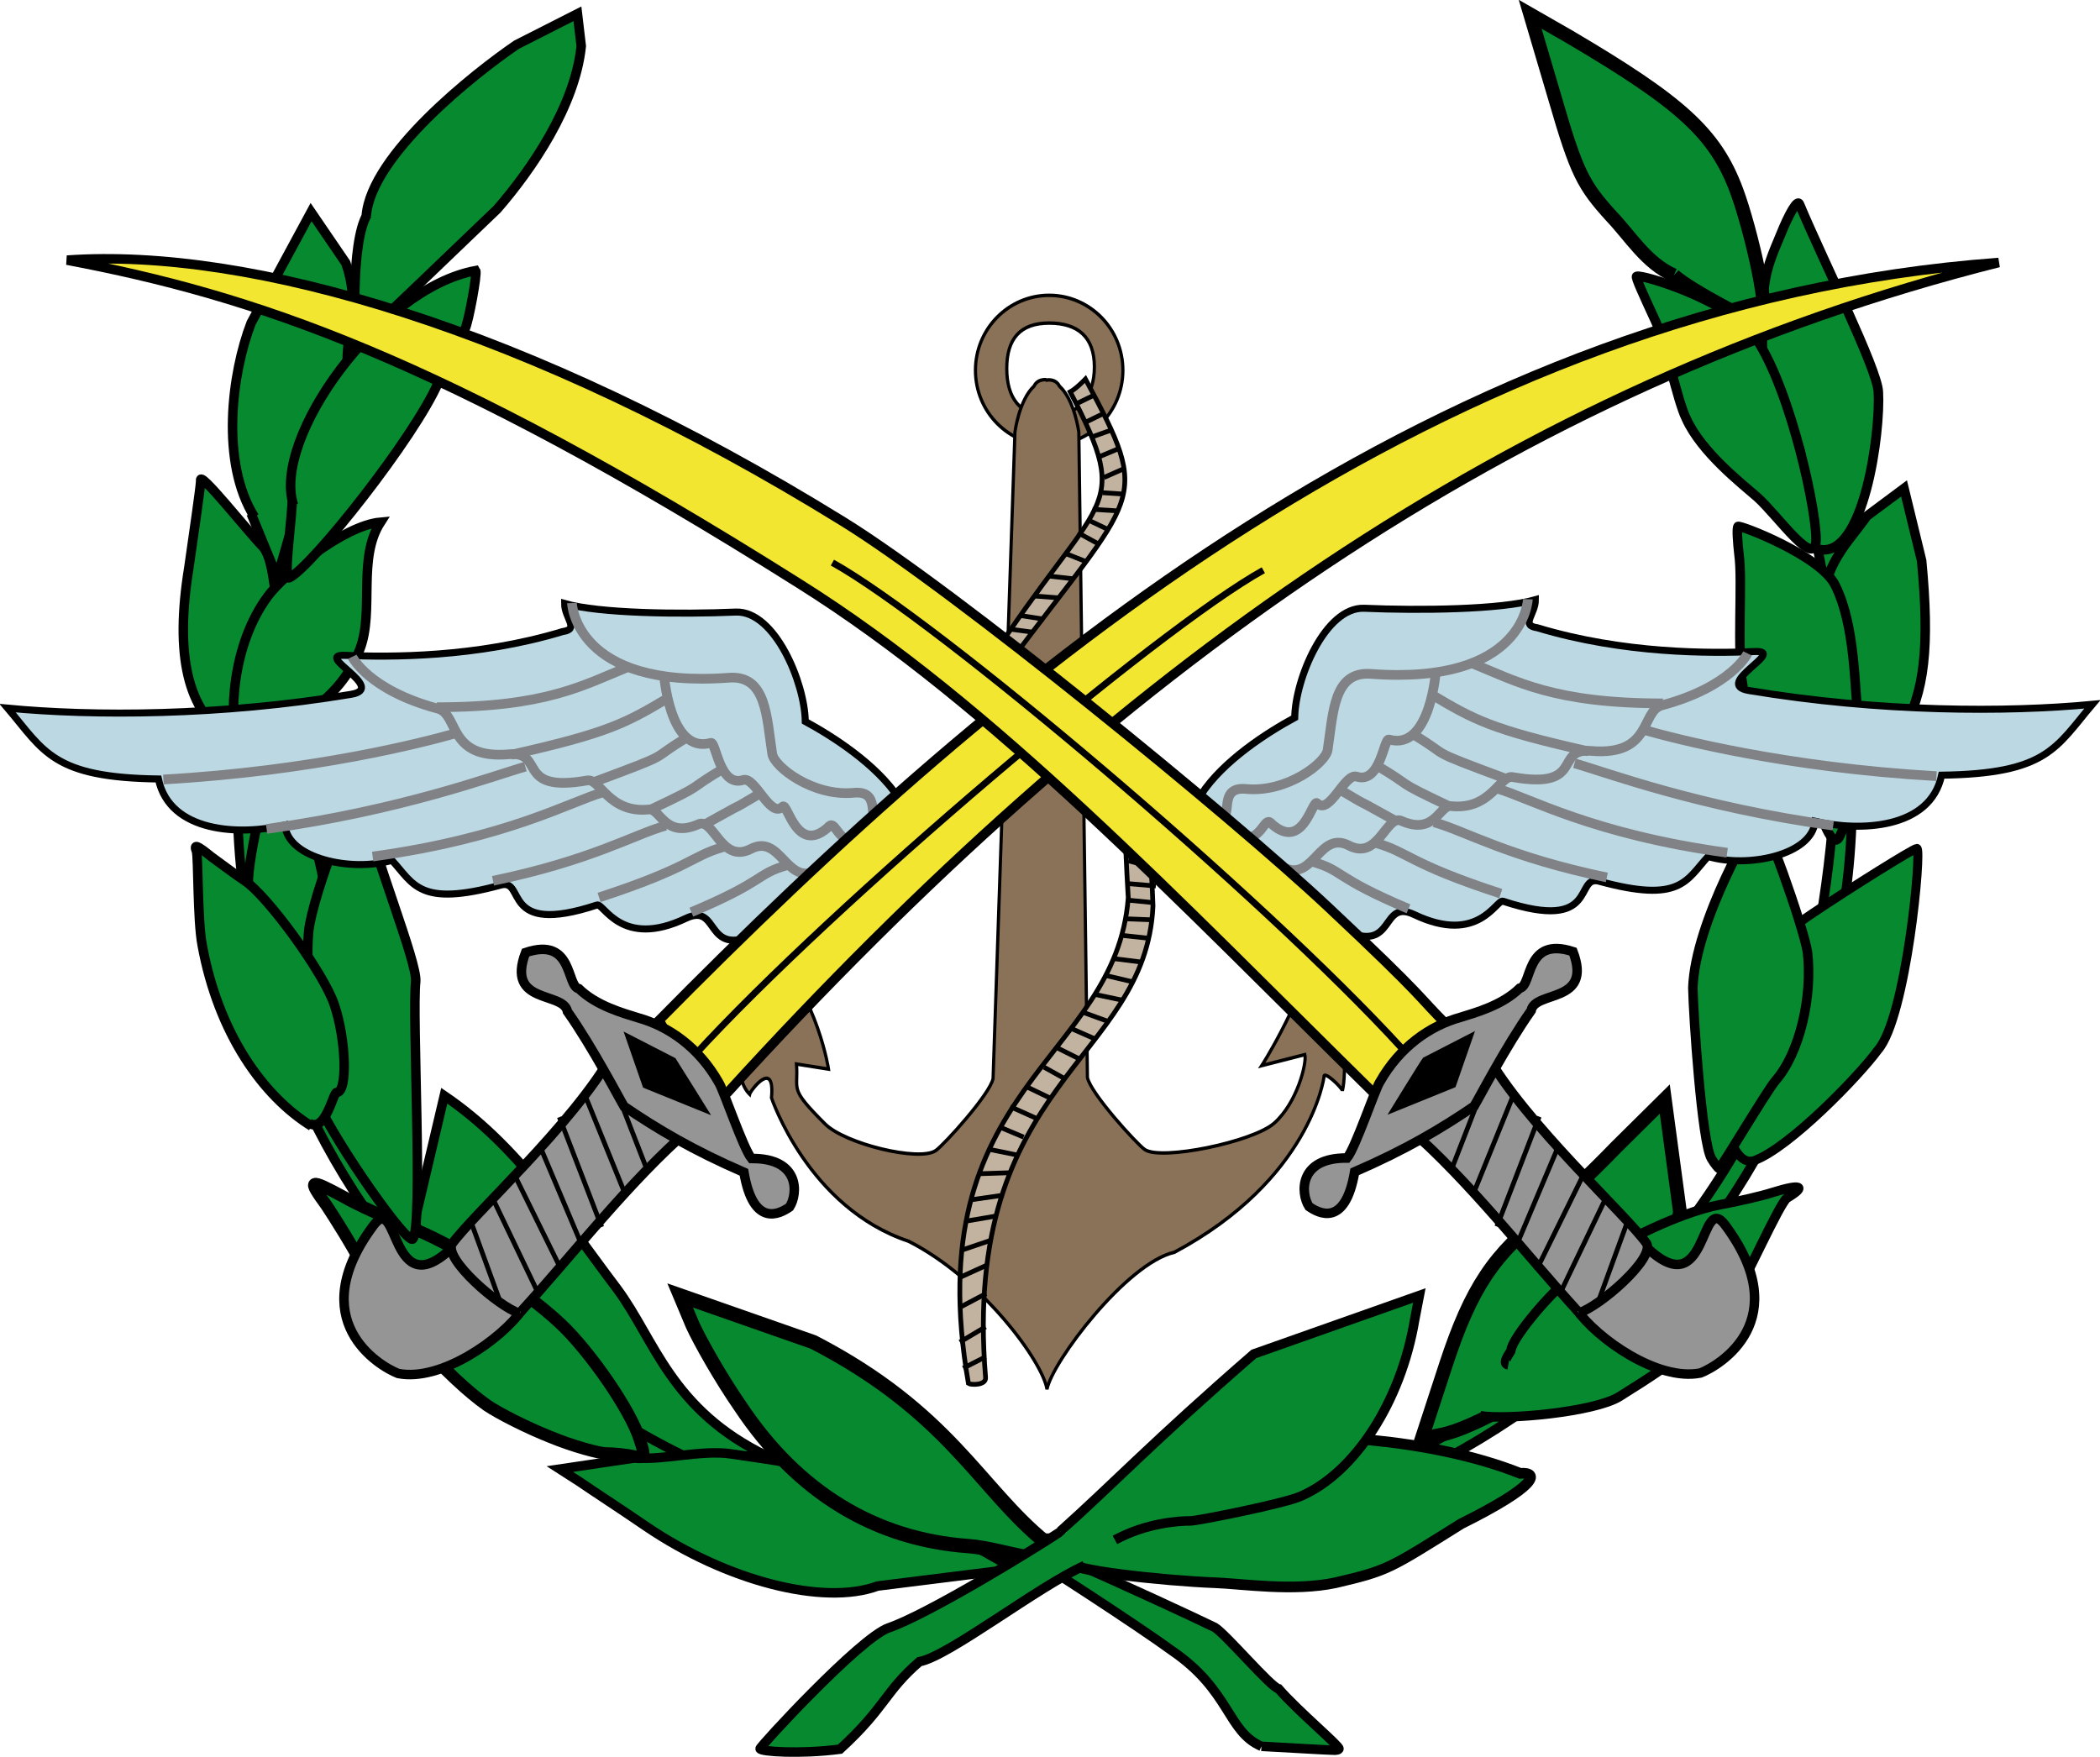
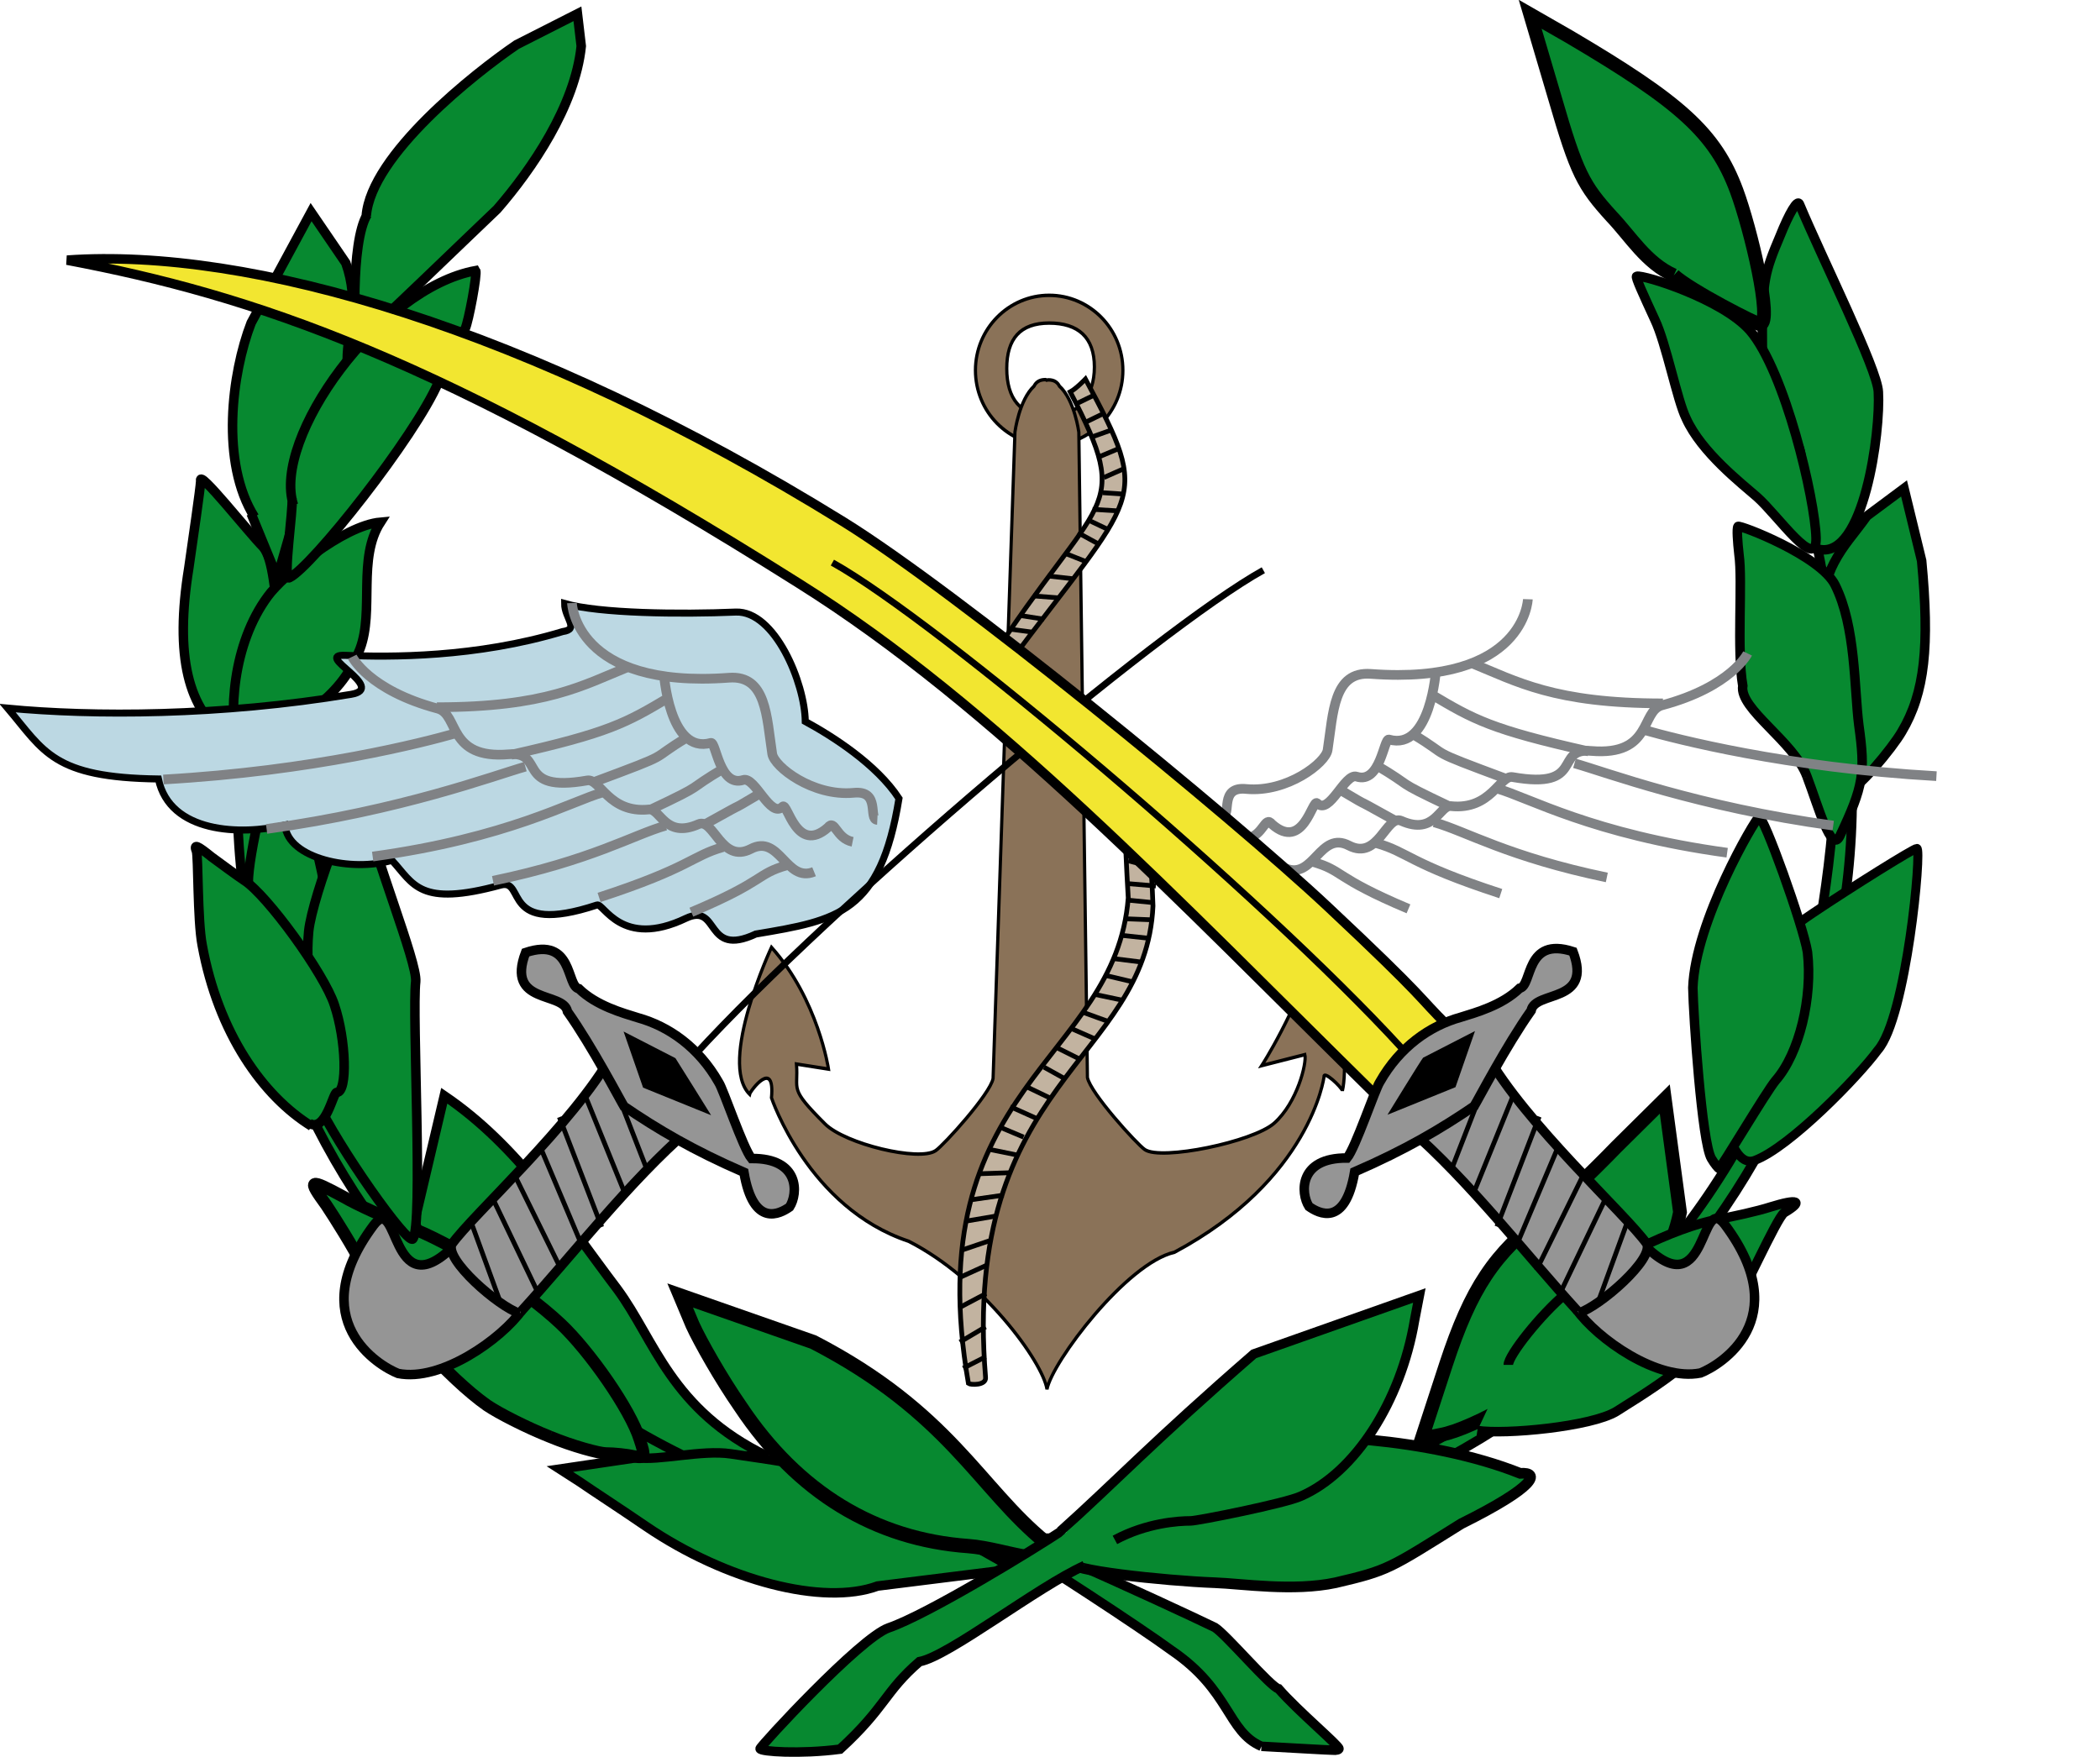
<svg xmlns="http://www.w3.org/2000/svg" version="1.1" id="Laag_1" x="0px" y="0px" viewBox="0 0 441.5 369.4" style="enable-background:new 0 0 441.5 369.4;" xml:space="preserve">
  <style type="text/css">
	.st0{fill:#078930;stroke:#000000;stroke-width:2;}
	.st1{fill:#8A7258;stroke:#000000;stroke-width:3.085;}
	.st2{fill:#078930;stroke:#000000;stroke-width:2.244;}
	.st3{fill:#078930;stroke:#000000;stroke-width:3.014;}
	.st4{fill:#078930;stroke:#000000;stroke-width:2.899;}
	.st5{fill:#078930;stroke:#000000;stroke-width:2.569;}
	.st6{fill:#078930;stroke:#000000;stroke-width:1.891;}
	.st7{fill:#078930;stroke:#000000;stroke-width:2.89;}
	.st8{fill:#C2B3A0;stroke:#000000;}
	.st9{fill:#BCD8E3;stroke:#000000;stroke-width:1.478;}
	.st10{fill:none;stroke:#808285;stroke-width:2.033;}
	.st11{fill:#F2E630;stroke:#000000;stroke-width:2;}
	.st12{fill:none;stroke:#000000;stroke-width:1.396;}
	.st13{fill:#959595;stroke:#000000;stroke-width:2;}
	.st14{fill:none;stroke:#000000;}
	.st15{fill:#C4A37E;stroke:#000000;}
	.st16{fill:#078930;}
</style>
  <g>
    <path class="st0" d="M108.9,282.6c-22.7-17.9-12.1,3.6-21.7-25.9l6.2-26.3c15.6,10.6,25.2,25.9,36.4,40.7   c7.9,10.7,11.2,25.3,31.5,35.1l-20.9-0.2L108.9,282.6" />
    <g transform="matrix(-.218 0 0 .236 96.882 92.616)">
      <path class="st1" d="M-567.4-129.3c39.2,0,71.1,29.9,71.1,66.8s-31.8,66.8-71.1,66.8s-71.1-29.9-71.1-66.8    S-606.6-129.3-567.4-129.3z M-567.4-104.6c-28,0-43.6,12.7-43.6,39.1s15.6,43.9,43.6,43.9c28,0,40.9-16.1,40.9-42.5    S-539.4-104.6-567.4-104.6z" />
      <path class="st1" d="M-563.8-54.2c5.9,0,9.2,2.4,11,5.8c14.4,12.4,18.4,40.8,18.4,40.8l21.1,576.1c2.9,13.9,47.4,59.2,55.3,64.2    c15.7,10.1,87.5-5.9,106.8-23.8c35.5-32.8,25.4-29.1,27.5-53.3l-30.9,4.5c0,0,10-62,55-108.5c0,0,51.8,102.6,21.1,130.9    c-0.7-3-24.6-32.4-21.1,3.2c0,0-35.4,98-132.3,127.8c-71.2,33.5-129.4,107.6-133.4,131.9c-4.8-24.3-76.9-112.5-122.9-122.1    c-131.4-64.9-144.2-156-144.2-156c0.8-6.9-17.1,9-17.8,12.1c-8.4-32.1,11.2-165,23.6-130.1c21.9,61.8,54.2,107.7,54.2,107.7    l-41.6-9.8c-2,7.4,7.3,42.8,29.6,61.1c20.4,16.7,109.1,33.6,124.8,23.5c7.9-5.1,52.4-50.3,55.3-64.2l8.3-575c0,0,4.1-28.8,18.7-41    c1.8-3.3,4.9-5.6,10.7-5.6c0.6,0,1,0.3,1.6,0.3C-564.8-54-564.3-54.2-563.8-54.2z" />
    </g>
    <g>
      <path class="st0" d="M265.2,367.2c-7.2-3.1-6.5-11.7-18.8-20.1c-6.8-5-28.9-19.4-33.7-22.1c-17-10.6,34.7,13.3,42.7,17.2    c2.3,1.4,11.8,12.6,13.4,12.9c4.2,4.8,12.7,11.9,12.7,12.6c0,0.2-0.5,0.4-1.4,0.3C279.3,368,272.5,367.6,265.2,367.2" />
      <path class="st0" d="M49.9,167.5c0,88.5,75.9,160.3,169.8,160.3S389.4,256,389.4,167.5c7.2-90.7-40.7-114.6-22.7-95.7    c18.7,36.8,23.1,75.8,16.6,118.2c-6.3,43.9-34.1,83.9-73,108c-38.5,24.3-87.9,31.4-132.5,20.4c-47.5-11.3-88.4-44.3-108.6-86.4    c-14.5-41.9-13.6-53-15-61.9" />
      <path class="st0" d="M135.9,321c-5.4-3.7-11.7-7.8-14-9.4l-4.2-2.7l16.2-2.4c4.5,0.7,13.7-1.7,19.7-0.8c17,2.5,28.7,4,37.6,11.7    l22.1,12.5l-28.8,3.6C173.1,337.7,152.7,332.4,135.9,321" />
      <path class="st2" d="M255.4,332.8c-10.6-0.4-32-2.7-29.8-4.3c4.5-3.4,30.3-23.4,39.4-25.5c8.2-1.9,35.3-0.9,54.6,6.8    c4.2-0.3,3.5,2.7-12.4,10.6c-15.2,9.5-15.3,9.8-26.4,12.4C271.9,334.7,261.1,333,255.4,332.8" />
      <path class="st3" d="M203.6,325.1c-19.6-1.4-35.9-11.3-47.9-29.3c-4.1-5.9-8.5-13.7-10.1-17.2l-2.6-6.2l28,9.8    c28.6,14.8,34.8,30.7,48.8,42.1C222.3,330.8,211.6,325.7,203.6,325.1" />
      <path class="st4" d="M304,286.9c5.3-16.1,10.1-23.3,21.1-31.7c2.6-2.1,9.2-8.3,14.7-14l10.2-10.1l3.2,23.8    c-3.1,15.6-16.3,23.8-22.4,30.7c-4.6,5.4-21.1,14.9-27.9,16.1l-4,0.8L304,286.9z" />
      <path class="st5" d="M115.6,302.1c-4.8-1.9-10.7-4.9-13.2-6.6c-8-5.6-20.7-19.7-25.7-28.5c-2.5-4.9-6.3-10.9-8.1-13.6    c-4-5.5-3.7-5.7,3.7-1.7c2.9,1.7,8.8,4.3,13.1,6.1c9.3,3.3,24.4,13,32.4,20.5c6.1,5.7,14.8,18.2,16.7,24.4c1.2,3.6,1.1,4-1.3,3.5    c-1.4-0.3-4-0.6-5.8-0.6C126,305.6,120.4,304.1,115.6,302.1" />
-       <path class="st0" d="M317.1,287c-1.6-0.3,0.6-2.8,0.6-3.1c0-2,6.8-10.6,12.2-15.1c7.5-6.3,22.7-13.8,31.8-15.5    c3.3-0.6,8.3-1.7,11.1-2.6c5.8-1.8,7.1-1.3,2.9,1.2c-1.6,1.1-9.1,18.1-11.3,21.1c-6.6,9-10.2,12.1-24,20.7    c-5.3,3.2-23.3,4.9-29.2,4 M59.8,209.4c-2.9-3-4.3-5.9-5.7-11.9c-1.1-4.4-1.9-9.7-1.9-11.9c0-5.7,4.1-23.4,6.7-28.5    c2.2-4.3,2.2-4.3,2.3-1.1c0.1,1.6,1.9,9.5,4.1,17.6c2.4,9.1,4,17.2,4,21.4c0,6.8-2.6,17-4.5,18.1C64.1,213.4,62,211.7,59.8,209.4" />
+       <path class="st0" d="M317.1,287c0-2,6.8-10.6,12.2-15.1c7.5-6.3,22.7-13.8,31.8-15.5    c3.3-0.6,8.3-1.7,11.1-2.6c5.8-1.8,7.1-1.3,2.9,1.2c-1.6,1.1-9.1,18.1-11.3,21.1c-6.6,9-10.2,12.1-24,20.7    c-5.3,3.2-23.3,4.9-29.2,4 M59.8,209.4c-2.9-3-4.3-5.9-5.7-11.9c-1.1-4.4-1.9-9.7-1.9-11.9c0-5.7,4.1-23.4,6.7-28.5    c2.2-4.3,2.2-4.3,2.3-1.1c0.1,1.6,1.9,9.5,4.1,17.6c2.4,9.1,4,17.2,4,21.4c0,6.8-2.6,17-4.5,18.1C64.1,213.4,62,211.7,59.8,209.4" />
      <path class="st6" d="M360.9,223c0-0.9,1.5-5.3,3.2-9.9c3.6-9.4,8.4-15.4,17.2-21.2c7.9-5.3,21-13.5,21.7-13.5    c1.1,0-2.2,35.6-8.2,42.4c-4.1,5.6-18.6,20.5-25.9,23.2C362.5,246.3,360.9,225,360.9,223" />
      <path class="st0" d="M70.7,221.1c-4.5-6.7-6.7-15.9-5.8-25.3c0.8-7.6,10.1-31.8,11-28.2c2.5,11.9,11.9,34.8,11.5,38.8    c-0.8,6.8,1.6,51.3-0.6,54.1c-1,1.5-15.8-19.4-20.3-29.2C63.7,225.4,72,223,70.7,221.1 M359.8,243.6c-2-3.3-3.8-30.1-3.9-35.9    c0.5-14,13-35.3,13.9-35.9c0.9-0.6,9.3,22.8,10.2,28.4c1.1,9.5-1.7,21.3-6.7,27c-2,2.4-11.6,18.6-11.9,18.5    C361.3,245.7,360.5,244.8,359.8,243.6" />
      <path class="st0" d="M65.5,236.8c-10.2-6.3-19.6-19.5-23-38.1c-1-5.2-0.8-18.7-1.2-19.7c-0.6-1.6,0.1-1.3,3.2,1.2    c2.3,1.7,5.3,3.9,6.8,4.9c4.8,3,16.9,19.7,19,26.2c2.5,7.4,2.8,18.4,0.5,18.4c-0.8,0-2.3,8.5-5.8,6.5 M48,155.1    c-8.5-5.7-11.3-17.2-8.3-35.7c0.9-6.3,2.4-16.5,2.5-18.3C41.6,98.4,52.3,112,55.3,115c2.2,2.6,2.4,9.8,3.5,16.2    c1,5.7-1.6,14.9-4.5,22.5C52.8,158,52.5,158.1,48,155.1 M384.6,154.5c-0.9-1.5-1.4-6.3-1.4-13.2c0-10.3-0.9-16.7,2.4-23    c2-3.8,4.2-6,6.9-9.8l7.8-5.8l3.7,15.2c1.7,17.9,0.7,27.8-4.2,36c-1.9,3.3-9.5,12.6-11.7,12.6    C387.7,166.6,385.5,155.9,384.6,154.5" />
      <path class="st0" d="M50.1,158.8c-2.2-8.5-1.2-23.4,6.2-33.4c3-4.2,15.8-14.9,23.7-15.6c-4.9,7.6-1.3,18.6-4.3,26.6    c-4.6,11.9-14.2,14.4-19.9,20.6C51.2,162.1,51,162.1,50.1,158.8 M379.9,163.3c-2.7-7.4-14.3-14.2-13.5-19.1    c-1.3-7.5,0-22-0.8-27.6c-0.3-2.7-0.5-5.5-0.2-5.9c0.3-0.4,17.3,6.1,20.4,12.3c4.4,8.8,4,21.7,5,29.5c1.4,10,1,12.8-4,23.3    C385,179.6,382.3,169.6,379.9,163.3 M53.5,108.7c-7.2-11.4-4.8-30.2-0.7-40.8l12.6-23.3l7.3,10.7c3,8.4,0.3,14.2,0.3,20.4    c0,8.8-3,16.2-7.6,21l-7.1,24.7L52.8,108 M378.1,93.9c-0.6-0.9-2.7-4.1-4.4-7.2c-3-5.3-3.2-6.6-3.2-17.1    c0.1-10.4,0.5-12.4,3.7-19.9c2-5,3.7-7.8,4.1-6.8c4.9,11.7,16.4,34.7,16.6,39.5c0.5,8.3-3,35.2-12.5,33.1    C380.7,117.4,379.2,94.9,378.1,93.9" />
      <path class="st0" d="M61.7,106.2c-4.6-14,18.1-45.6,38.3-49.3c0.4,0.6-1.5,10.8-2.2,12.2c-2,3.5-4.5,8.5-5.6,11.2    c-4.9,11.5-26.7,39-31.4,41.2c-1.4,0.7,0.9-14.7,0.6-16.6 M369.4,104.5c-3.2-2.8-11.7-9.4-14.9-16.5c-1.9-3.8-4.2-15.8-6.6-20.8    c-2.3-5-4.2-9.1-3.8-9.1c1.4-0.4,18,4.8,23.8,11.4c7.4,8.6,13.7,35.5,13.9,43.6C382,120.4,373.8,108.4,369.4,104.5" />
      <path class="st0" d="M77,45.4c1-12.8,22.8-30,31.6-36l12.8-6.5l0.8,6.8c-1.3,12.6-10.4,25.9-17.7,34.3c-3.2,3-28.8,27.8-29.4,27.8    c-0.5,0-1.5-20.8,2.1-26.7" />
      <path class="st7" d="M351.9,57.9c-5.8-2.6-9.1-8.2-13.1-12.4c-5.9-6.5-7.3-9-11.9-24.9L321.7,3l8.2,4.7    c23.4,13.8,30.7,20.3,35.2,32.4c3,8.1,7.6,27.6,5,28.1C369.5,68.3,355.4,61.1,351.9,57.9" />
      <path class="st0" d="M228,329.2c-9.8,4.4-28.6,19.1-34.7,20.2c-7.3,6.3-7.1,9.6-16.7,18.4c-8.4,1.1-16.8,0.5-16.8-0.1    c0-0.5,21-23.3,27-25.4c8.2-2.8,30.4-16.4,36.4-20.4" />
      <path class="st0" d="M222.9,322c11.6-10.4,19.3-18.7,40.7-37.3l34.8-12.3l-1,5.2c-2.9,17.2-12.6,32.1-23.9,37    c-3.2,1.5-21.7,5.2-23.2,5.2c-2.5,0-9.2,0.4-15.9,4" />
    </g>
    <path class="st8" d="M203.6,290.9c-10.9-62.8,30.9-67.5,33.6-102.1c-3.2-54.5,4-32.5,5.2,1.7c-1.5,32.8-40.3,36.5-35.2,99.1   C207.4,291.4,204,291.2,203.6,290.9L203.6,290.9z M207.8,139.4c23.4-36.2,30.6-31.2,17.2-57c1.3-0.7,3.2-2.7,3.2-2.7   c14.2,26.5,11.1,23.2-16.7,60.6C210.7,141.9,208,139.8,207.8,139.4L207.8,139.4z" />
    <g>
-       <path class="st9" d="M252.5,167.1c4.7-7.2,14-13.1,19.7-16.2c0.1-8.1,6.4-23.3,14.6-23c11.7,0.5,28.7,0.3,36-1.8    c0,3.1-3.2,5.4,0.4,5.9c18.2,5.5,36.4,5.4,45.7,5c7-0.3-9,6.9-1.2,8.2c27.6,4.6,54.3,4.6,72.2,2.9c-7.7,9.1-9.5,14.6-31.7,14.9    c-2.4,11.4-17.3,11.9-26.6,9.7c-0.6,7.1-14.2,9.9-22.5,7.4c-4.6,5-5.7,9.9-22.9,5.2c-5.3-1.4,0.1,10.9-20.2,4.2    c-1.4-0.5-5.1,9.3-18.7,2.8c-7.2-3.4-3.8,8.4-14.7,3.3C265.3,192.8,256.4,191.3,252.5,167.1L252.5,167.1z" />
      <g transform="matrix(-1 0 0 1 -482.685 -290.999)">
        <path class="st10" d="M-803.9,417c0,0,0.6,18.1,33,15.7c7.9-0.6,7.9,8.2,9.1,16c0.4,2.7,8.5,9,17.1,8.2c5.8-0.6,3,5.6,5,5.7      M-850.1,428.4c0,0,3.4,7,18,10.9c4.5,1.2,2,10.7,14.9,9.6c7.9-0.7,1.2,8.2,16.5,5.5c2.7-0.5,4.5,7,13,6.1     c2.4-0.2,3.4,6.2,10.4,3.1c3.2-1.4,4.8,8.4,11,5.2c6.1-3.2,7.4,7.2,13.3,4.8" />
        <path class="st10" d="M-784.6,431.7c0,0,1.1,17.3,9.9,14.8c1.1-0.3,1.8,9.4,6.8,7.8c2.5-0.8,5.7,8.2,8.3,5.6     c1-1,2.9,10.2,9.5,4.4c1.5-1.9,1.7,2.3,5.2,3 M-889.8,454.2c31.7-1.8,54.7-7.8,61.4-9.7 M-868.1,464.6     c28.4-3.9,47.7-11.2,54.4-13.1 M-845.8,470.3c28.4-3.9,41.7-11.6,48.4-13.5 M-820.5,475.5c20.7-4.3,29.6-9.7,36.3-11.6      M-798.2,478.9c19.3-6.3,19.4-8.7,26.1-10.6 M-778.8,482.1c15.9-6.7,13.5-8,20.2-9.9 M-832.3,438.9c22.9,0,30.7-4.6,40.3-8.5      M-816.7,449c20.5-4.6,24.2-6.7,33.1-12 M-799.7,454.9c18.3-6.8,11.2-4.3,20.1-9.6 M-787.5,460.6c12.7-6,6.8-3.6,15.8-8.9      M-775.9,463.5c11.8-6.6,2.6-1.2,11.6-6.5" />
      </g>
    </g>
    <g>
      <path class="st9" d="M189,167.9c-4.7-7.2-14-13.1-19.7-16.2c-0.1-8.1-6.4-23.3-14.6-23c-11.7,0.5-28.7,0.3-36-1.8    c0,3.1,3.2,5.4-0.4,5.9c-18.2,5.5-36.4,5.4-45.7,5c-7-0.3,9,6.9,1.2,8.2c-27.6,4.6-54.3,4.6-72.2,2.9c7.7,9.1,9.5,14.6,31.7,14.9    c2.4,11.4,17.3,11.9,26.6,9.7c0.6,7.1,14.2,9.9,22.5,7.4c4.6,5,5.7,9.9,22.9,5.2c5.3-1.4-0.1,10.9,20.2,4.2    c1.4-0.5,5.1,9.3,18.7,2.8c7.2-3.4,3.8,8.4,14.7,3.3C176.2,193.5,185.1,192,189,167.9L189,167.9z" />
      <g transform="translate(793.148 -290.494)">
        <path class="st10" d="M-672.9,417.3c0,0,0.6,18.1,33,15.7c7.9-0.6,7.9,8.2,9.1,16c0.4,2.7,8.5,9,17.1,8.2c5.8-0.6,3,5.6,5,5.7      M-719.1,428.6c0,0,3.4,7,18,10.9c4.5,1.2,2,10.7,14.9,9.6c7.9-0.7,1.2,8.2,16.5,5.5c2.7-0.5,4.5,7,13,6.1     c2.4-0.2,3.4,6.2,10.4,3.1c3.2-1.4,4.8,8.4,11,5.2c6.1-3.2,7.4,7.2,13.3,4.8" />
        <path class="st10" d="M-653.6,431.9c0,0,1.1,17.3,9.9,14.8c1.1-0.3,1.8,9.4,6.8,7.8c2.5-0.8,5.7,8.2,8.3,5.6     c1-1,2.9,10.2,9.5,4.4c1.5-1.9,1.7,2.3,5.2,3 M-758.8,454.4c31.7-1.8,54.7-7.8,61.4-9.7 M-737.1,464.8     c28.4-3.9,47.7-11.2,54.4-13.1 M-714.8,470.6c28.4-3.9,41.7-11.6,48.4-13.5 M-689.5,475.7c20.7-4.3,29.6-9.7,36.3-11.6      M-667.2,479.2c19.3-6.3,19.4-8.7,26.1-10.6 M-647.8,482.3c15.9-6.7,13.5-8,20.2-9.9 M-701.3,439.2c22.9,0,30.7-4.6,40.3-8.5      M-685.7,449.2c20.5-4.6,24.2-6.7,33.1-12 M-668.7,455.1c18.3-6.8,11.2-4.3,20.1-9.6 M-656.5,460.8c12.7-6,6.8-3.6,15.8-8.9      M-644.9,463.8c11.8-6.6,2.6-1.2,11.6-6.5" />
      </g>
    </g>
-     <path class="st11" d="M140.6,222.2c0,0.2,10.7,9.4,12.3,7.6c81.1-89.1,165.3-148.9,267.3-174.6c-117.3,8.6-209.1,85.7-281.8,159.5   c1.5,0.6,2.7,7.9,2.7,7.9" />
    <path class="st12" d="M265.6,119.9c-22.3,12.4-90.4,70.1-119.6,102" />
    <path class="st11" d="M295.4,220.7c3.4-1.8,10.3-3.8,8.9-5.1c-6.3-6.2-4-5.1-25.1-24.9c-20.8-19.5-78.3-66.4-101.9-81   C111,68.7,52.3,52,14.1,54.7c39,7.4,78.1,20.2,153.9,68c41.1,25.8,79.1,66.1,121.7,108c0.5-1.1,5.5-8.4,6.2-10.6" />
    <g>
      <path class="st13" d="M331.4,275.3c4.4,6.2,17.1,15.2,26.1,13.4c4.1-1.6,20-11.2,5.2-31.1c-5.4-7.3-3.5,17.1-16.5,4.7" />
      <path class="st13" d="M331.9,276.1c4.6-1.5,15.9-11.4,14.3-14.6c-4.4-6.2-25.5-25.2-33.8-40c-1.9-1.3-25.7,7.5-16.2,15.8    c12.7,11,24.7,26.6,35.5,38.4" />
      <path class="st14" d="M305.2,245.8l5.6-14.4 M309.6,251.4l8.6-21.2 M323.6,234.8l-8.9,23.1 M327.6,241.1l-8.7,20.6 M333,246.8    l-10,20.3 M328.4,271.1l9.3-19.4 M342,257.3l-6.2,17" />
    </g>
    <path class="st13" d="M310.2,232.4c-7.3,5-14.8,9.4-25.4,14c-2,11.8-7.6,8.7-9.6,7.3c-1.8-2.8-2.2-10.3,8-10.2   c1.8-2.2,5.9-14.5,6.9-16c4.2-7.4,10.5-11.8,17-13.6c3.2-1,8.7-2.5,12.4-6.1c2.7-0.5,1.1-11,11.2-7.7c4.2,11-8,8.1-8.8,12.4   c-5.3,7.5-11,18.5-12.1,20.3" />
    <g>
      <path class="st13" d="M109.8,275.4c-4.4,6.2-17.1,15.2-26.1,13.4c-4.1-1.6-20-11.2-5.2-31.1c5.4-7.3,3.5,17.1,16.5,4.7" />
      <path class="st13" d="M109.3,276.2c-4.6-1.5-15.9-11.4-14.3-14.6c4.4-6.2,25.5-25.2,33.8-40c1.9-1.3,25.7,7.5,16.2,15.8    c-12.7,11-24.7,26.6-35.5,38.4" />
      <path class="st14" d="M136,245.9l-5.6-14.4 M131.6,251.5l-8.6-21.2 M117.6,234.9l8.9,23.1 M113.6,241.2l8.7,20.6 M108.1,246.9    l10,20.3 M112.8,271.2l-9.3-19.4 M99.2,257.4l6.2,17" />
      <path class="st13" d="M131,232.5c7.3,5,14.8,9.4,25.4,14c2,11.8,7.6,8.7,9.6,7.3c1.8-2.8,2.2-10.3-8-10.2    c-1.8-2.2-5.9-14.5-6.9-16c-4.2-7.4-10.5-11.8-17-13.6c-3.2-1-8.7-2.5-12.4-6.1c-2.7-0.5-1.1-11-11.2-7.6c-4.2,11,8,8.1,8.8,12.4    c5.3,7.5,11,18.5,12.1,20.3" />
      <path d="M149.5,234.5l-14.3-5.8l-4.1-11.8l10.9,5.6C142.1,222.6,149.5,234.5,149.5,234.5z" />
    </g>
    <path class="st12" d="M175,118.3c22.3,12.4,90.4,70.1,119.6,102" />
    <path class="st15" d="M202.5,287.7l4.7-2.4 M201.8,282.2l5.4-3.2 M201.8,274.9l5.5-2.9 M201.8,268.6l5.5-2.5 M202.4,262.8l5.6-1.9    M202.9,256.8l6.5-1.1 M204,252.3l7-1 M206,246.8l6.1-0.2 M208.1,241.7l5.9,1.2 M210.2,237l5,2.1 M212.4,232.7l5.8,2.6 M216,228.6   l5,2.4 M219.5,224.4l4.5,2.5 M222.2,220.3l5,2.5 M225.3,216.3l5,2.2 M227.8,212.9l5.5,2 M230.2,209.1l5.7,1.2 M232.4,205.1l5.5,1.3    M234.4,201.6l5.6,0.7 M236,196.7l5.6,0.6 M236.8,193.2l5.1,0.2 M237.4,189.3l5.1,0.5 M237.1,185.8l5.9,0.5 M237.2,181l3.1,0.8    M212.4,132.3l4.5,0.6 M214.3,129.4l5.2,0.8 M217.2,125.3l5.2,0.4 M220.2,121.1l5.4,0.6 M223.8,116.3l4.8,1.9 M226.6,112l4.2,2.3    M229.1,109.5l4.2,2 M229.7,107.1l5,0.3 M231.8,103.6l4.5,0.3 M232.1,100.4l4.3-1.9 M231.2,96l4.3-1.8 M229.5,91.9l4.5-1.6    M228.4,88.7l3.7-1.8 M226.5,84.8l3.7-1.8" />
  </g>
  <g>
    <path class="st16" d="M218.1,331c4-1,6.1-1.8,8.4-2.4c0.4-0.1,0.7-0.4,1.1-0.3c0.8,0.1,1.6-0.1,2.3-0.4c1.8-0.8,3.2-2.5,3.8-3   c-0.6-0.6,0.9-0.7,0.4-1.3c-4.5-5.2-4.8-6.2-10.8-0.6C223.2,323.1,218.2,330.9,218.1,331L218.1,331z" />
    <path d="M291.7,234.4l14.3-5.8l4.1-11.8l-10.9,5.6C299,222.5,291.7,234.4,291.7,234.4L291.7,234.4z" />
  </g>
</svg>